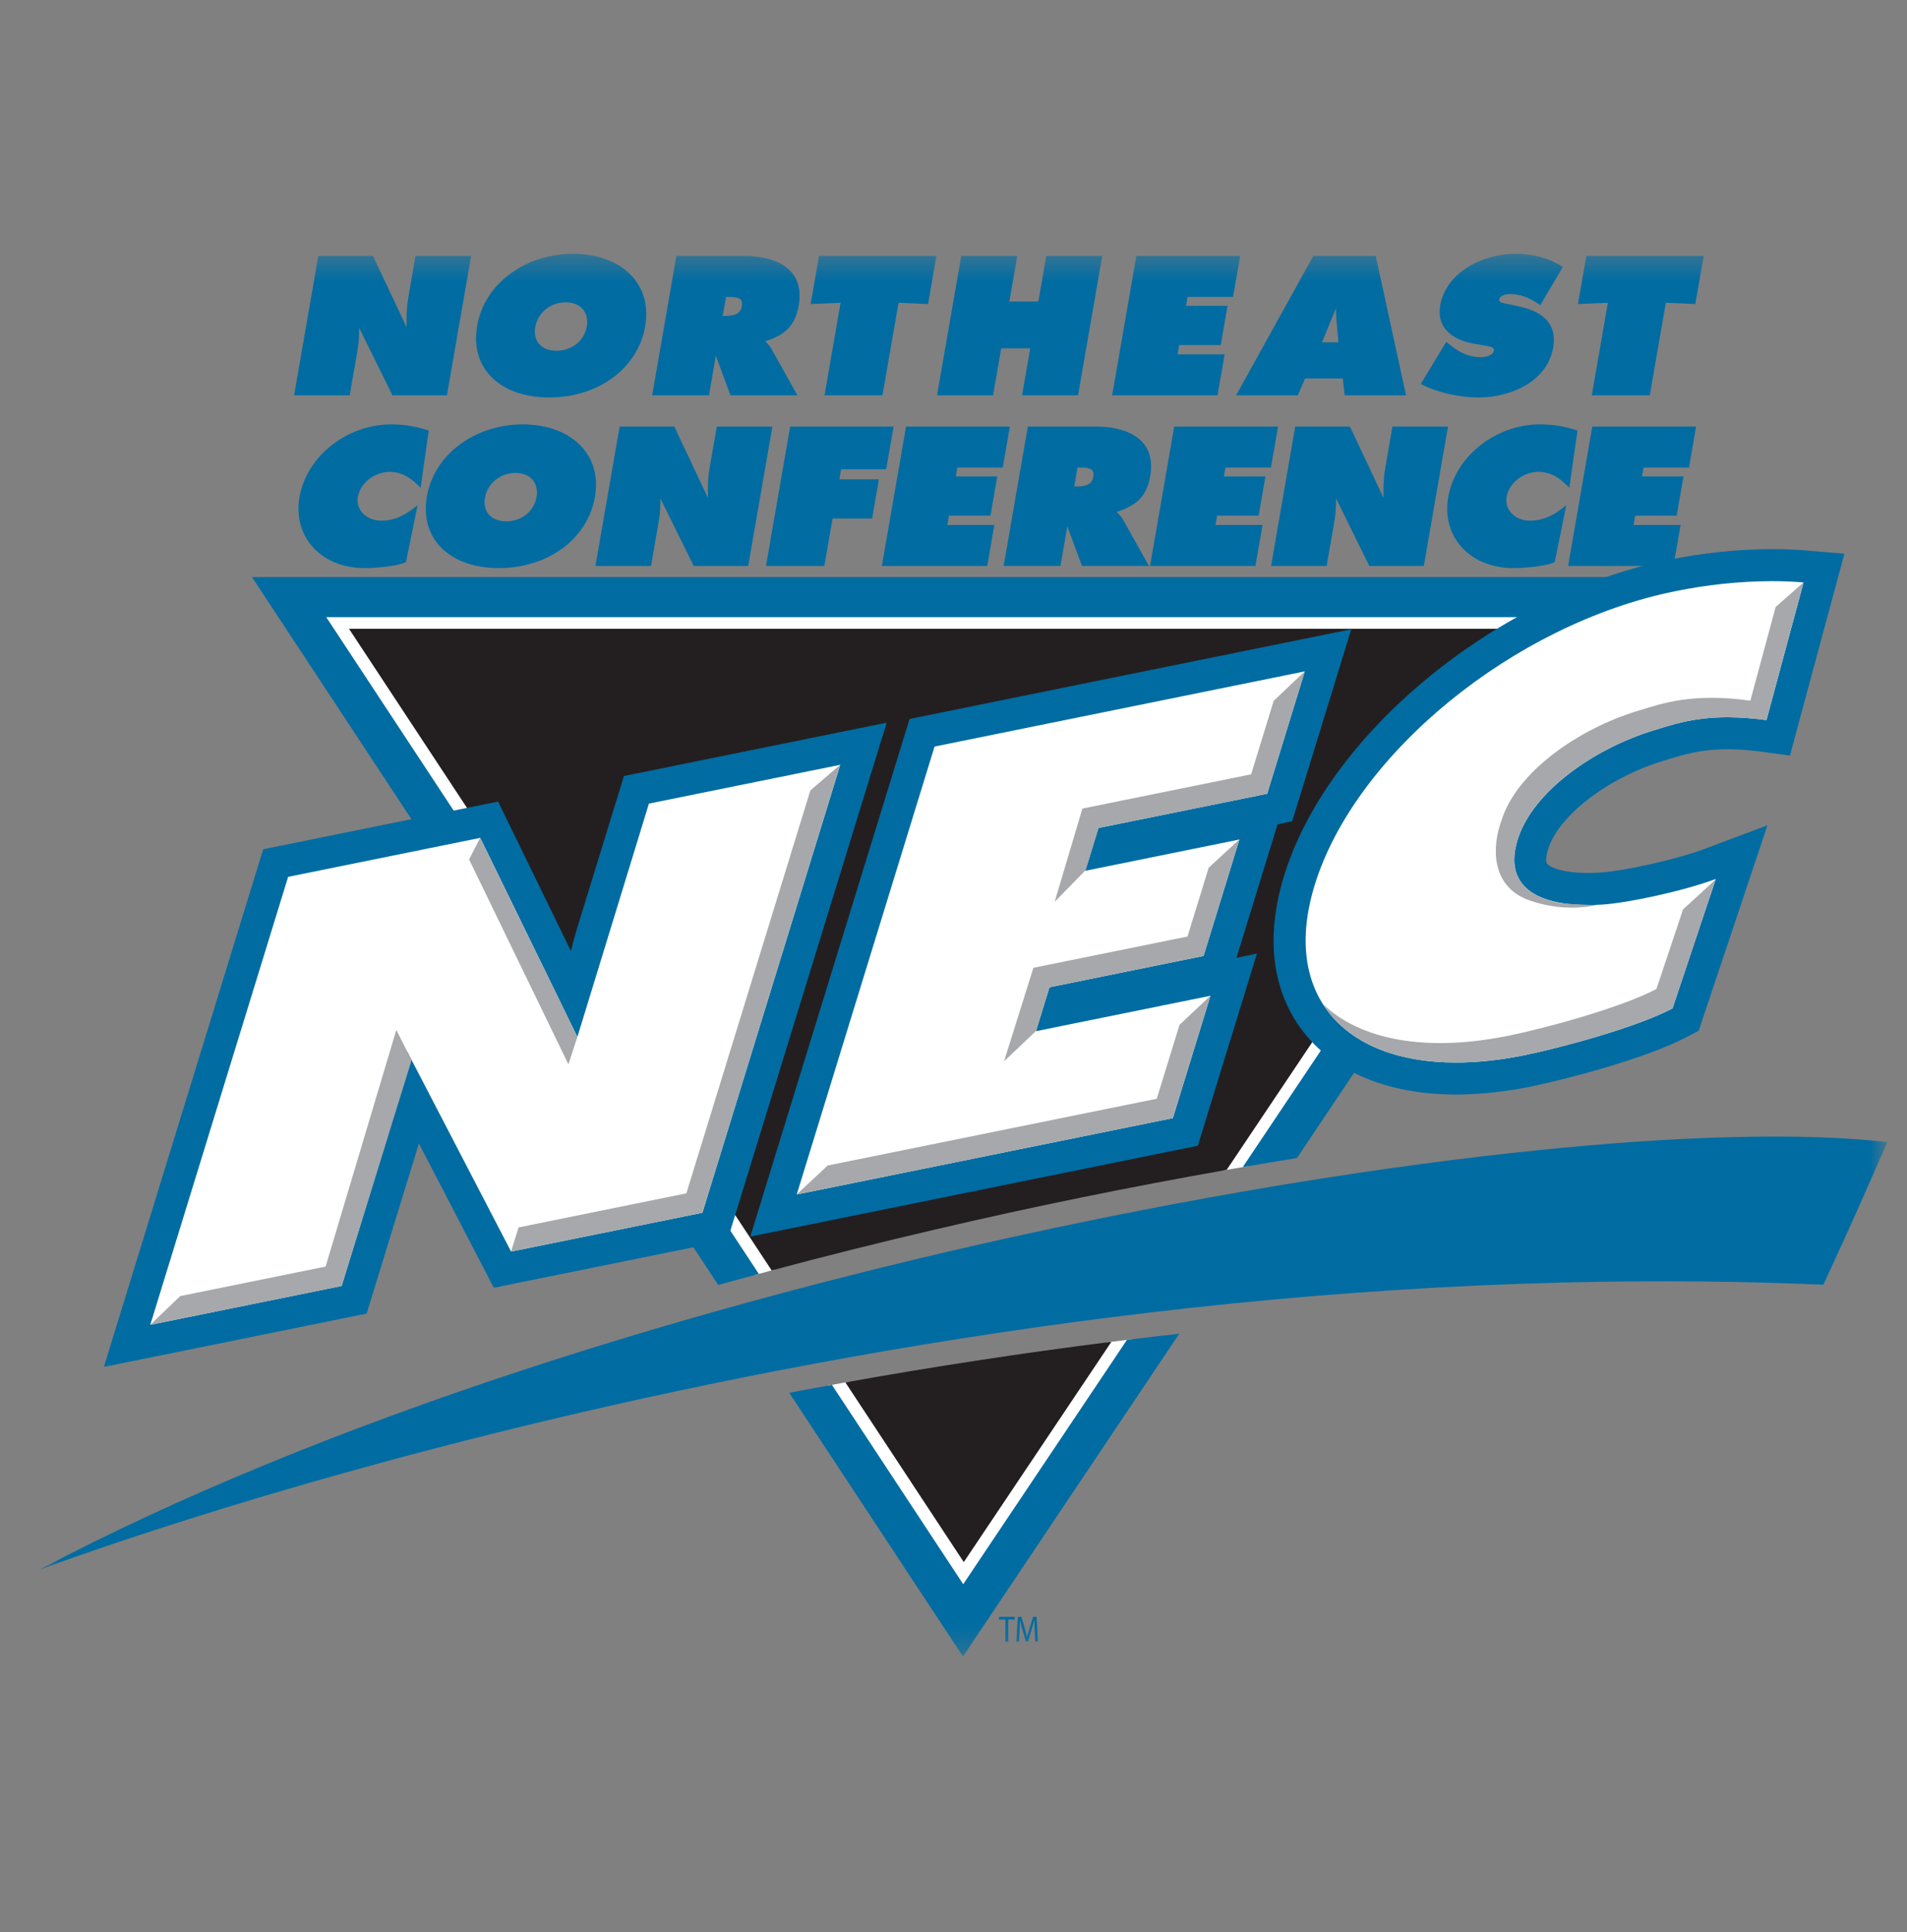
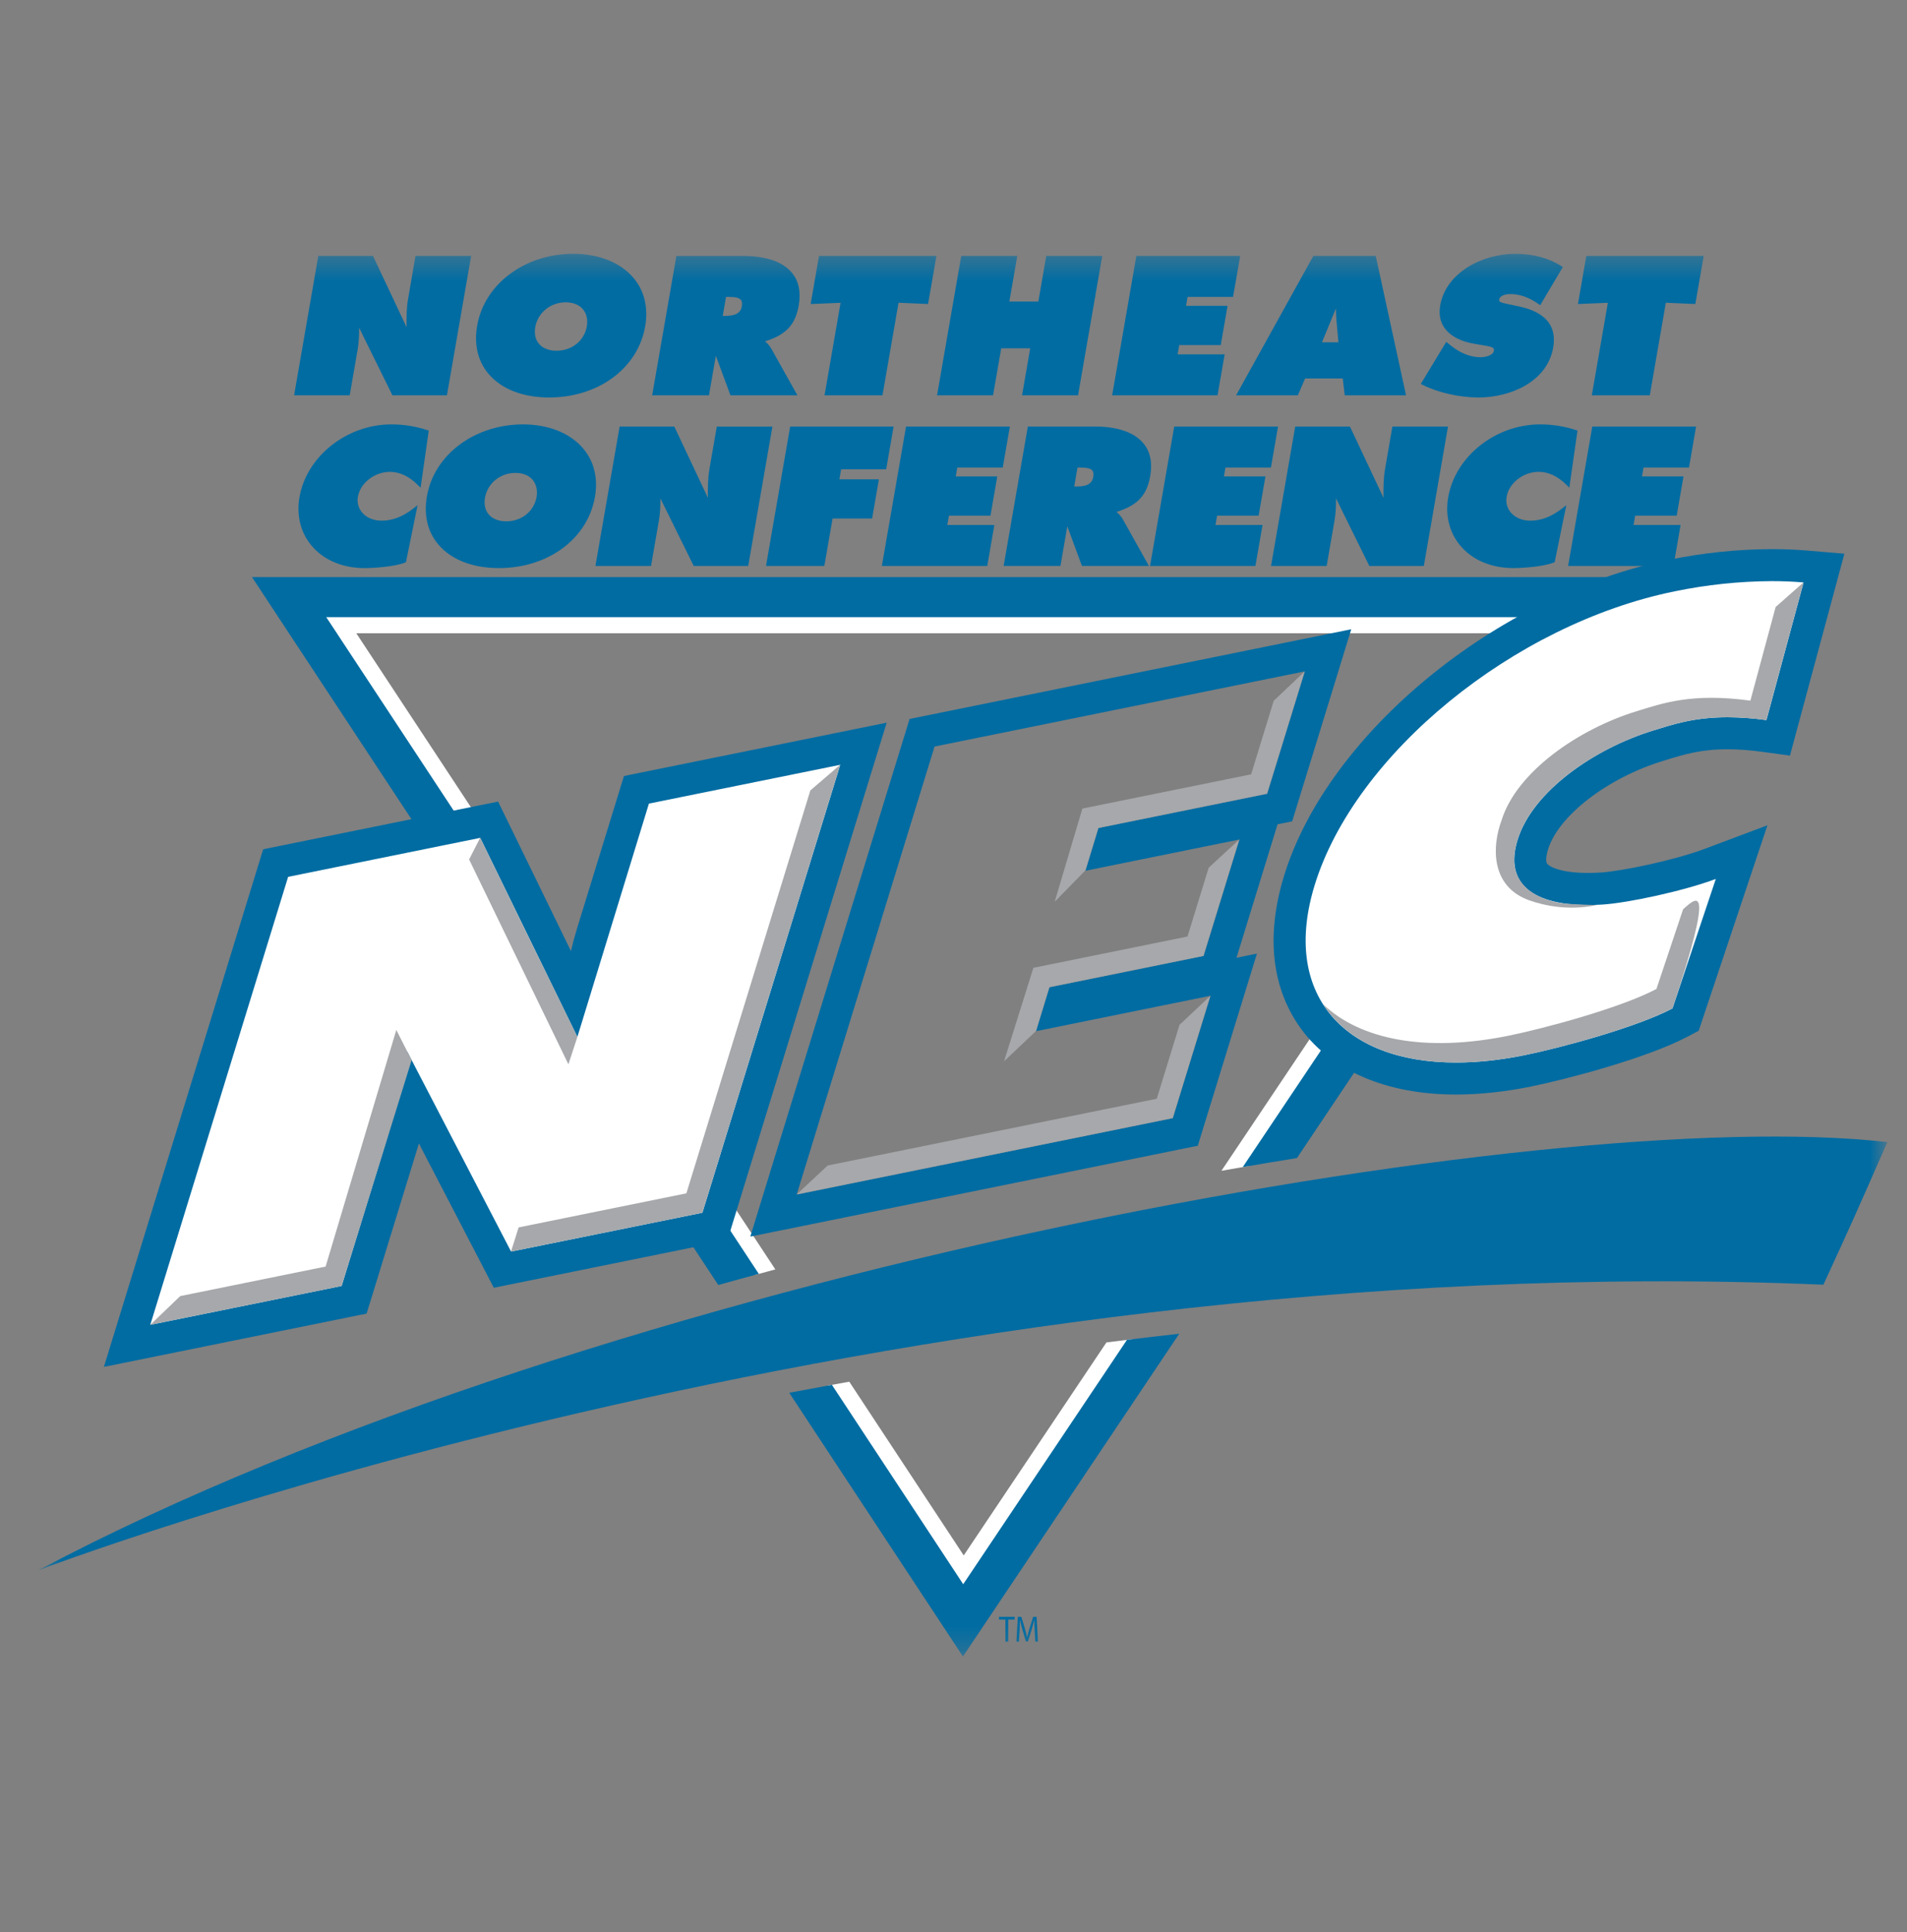
<svg xmlns="http://www.w3.org/2000/svg" width="78" height="79" viewBox="0 0 78 79" fill="none">
  <rect x="0" y="0" width="78" height="79" fill="#808080" stroke="none" />
  <mask id="mask0_11265_47216" style="mask-type:luminance" maskUnits="userSpaceOnUse" x="1" y="10" width="77" height="58">
    <path d="M1.56 10.377H77.196V67.733H1.56V10.377Z" fill="white" />
  </mask>
  <g mask="url(#mask0_11265_47216)">
    <path d="M31.713 51.906L14.574 25.894H64.693L49.959 47.873C50.332 47.807 50.703 47.742 51.074 47.679L65.543 26.095L66.227 25.075H13.056L30.881 52.13C31.157 52.055 31.434 51.98 31.713 51.906ZM45.255 54.891L39.418 63.6L34.737 56.497C34.444 56.549 34.153 56.603 33.862 56.655L38.87 64.255L39.411 65.078L46.33 54.757C45.97 54.8 45.612 54.845 45.255 54.891Z" fill="white" />
  </g>
  <mask id="mask1_11265_47216" style="mask-type:luminance" maskUnits="userSpaceOnUse" x="1" y="10" width="77" height="58">
    <path d="M1.56 10.377H77.196V67.733H1.56V10.377Z" fill="white" />
  </mask>
  <g mask="url(#mask1_11265_47216)">
-     <path d="M38.281 50.267C42.221 49.346 46.187 48.536 50.173 47.836L65.005 25.711H14.275L31.562 51.947C33.792 51.351 36.032 50.791 38.281 50.267ZM34.578 56.526L39.42 63.874L45.459 54.865C41.818 55.324 38.19 55.878 34.578 56.526Z" fill="#231F20" />
-   </g>
+     </g>
  <mask id="mask2_11265_47216" style="mask-type:luminance" maskUnits="userSpaceOnUse" x="1" y="10" width="77" height="58">
    <path d="M1.56 10.377H77.196V67.733H1.56V10.377Z" fill="white" />
  </mask>
  <g mask="url(#mask2_11265_47216)">
    <path d="M46.095 54.786L39.808 64.165L39.397 64.778L38.992 64.162L34.027 56.626C33.438 56.733 32.855 56.841 32.281 56.95L37.627 65.064L38.034 65.68L39.387 67.733L40.755 65.691L41.166 65.078L48.233 54.536C47.514 54.615 46.802 54.7 46.095 54.786ZM12.482 26.899L29.378 52.542C29.93 52.389 30.483 52.237 31.036 52.087L13.846 25.996L13.344 25.235H65.905L65.392 26L50.831 47.721C51.575 47.593 52.314 47.471 53.047 47.353L66.749 26.913L67.261 26.148L68.971 23.598H10.307L11.979 26.137L12.482 26.899ZM14.628 14.298C14.675 14.002 14.695 13.701 14.688 13.401L16.052 16.166H18.28L19.27 10.465H16.995L16.696 12.193C16.626 12.589 16.624 12.989 16.63 13.379L15.256 10.465H13.019L12.029 16.166H14.303L14.628 14.298ZM22.46 16.253C24.477 16.253 26.093 15.057 26.389 13.344C26.522 12.579 26.358 11.895 25.912 11.364C25.385 10.737 24.488 10.377 23.451 10.377C21.468 10.377 19.812 11.613 19.517 13.316C19.384 14.084 19.542 14.764 19.977 15.281C20.504 15.909 21.386 16.253 22.46 16.253ZM24.002 13.345C23.901 13.932 23.391 14.342 22.763 14.342C22.454 14.342 22.198 14.241 22.044 14.058C21.898 13.884 21.846 13.648 21.894 13.373C21.996 12.787 22.518 12.362 23.136 12.362C23.442 12.362 23.686 12.46 23.843 12.647C23.994 12.826 24.05 13.074 24.002 13.345ZM29.279 14.546L29.878 16.166H32.617L31.541 14.244C31.476 14.134 31.391 14.037 31.291 13.958C32.155 13.687 32.532 13.28 32.67 12.486C32.765 11.935 32.669 11.485 32.385 11.145C32.011 10.701 31.324 10.466 30.397 10.466H27.665L26.675 16.166H28.998L29.279 14.546ZM29.797 12.141C29.997 12.141 30.214 12.155 30.301 12.26C30.349 12.317 30.362 12.402 30.342 12.523C30.285 12.85 30.011 12.918 29.618 12.918H29.561L29.696 12.141H29.797ZM33.725 16.166H36.095L36.752 12.379L37.959 12.431L38.301 10.465H33.499L33.158 12.432L34.381 12.381L33.725 16.166ZM40.952 14.242H42.138L41.804 16.166H44.094L45.083 10.465H42.794L42.47 12.331H41.284L41.608 10.465H39.317L38.327 16.166H40.617L40.952 14.242ZM50.091 14.489H48.167L48.233 14.11H49.931L50.209 12.506H48.512L48.575 12.141H50.434L50.725 10.465H46.479L45.489 16.166H49.799L50.091 14.489ZM53.084 16.166L53.381 15.475H54.921L55.002 16.166H57.51L56.27 10.465H53.718L50.558 16.166H53.084ZM54.643 12.608C54.644 12.775 54.649 12.943 54.665 13.11L54.744 13.997H54.071L54.643 12.608ZM60.562 14.607C60.144 14.607 59.728 14.443 59.326 14.118L59.155 13.978L58.113 15.699L58.192 15.739C58.825 16.057 59.7 16.253 60.474 16.253C61.774 16.253 63.285 15.614 63.529 14.21C63.682 13.324 63.212 12.759 62.131 12.53L61.593 12.416C61.394 12.375 61.303 12.339 61.319 12.25C61.349 12.072 61.613 12.024 61.764 12.024C62.159 12.024 62.528 12.153 62.924 12.428L62.997 12.479L63.924 10.917L63.856 10.874C63.311 10.54 62.695 10.378 61.973 10.378C60.664 10.378 59.145 11.12 58.906 12.494C58.845 12.848 58.904 13.156 59.085 13.412C59.317 13.74 59.739 13.963 60.302 14.057L60.791 14.141C60.903 14.161 61.043 14.185 61.088 14.25C61.094 14.259 61.113 14.284 61.102 14.344C61.07 14.535 60.754 14.607 60.562 14.607ZM65.108 16.166H67.479L68.136 12.379L69.343 12.431L69.684 10.465H64.883L64.541 12.432L65.765 12.381L65.108 16.166ZM17.471 17.585C16.997 17.43 16.502 17.352 16.004 17.353C14.187 17.353 12.538 18.66 12.249 20.328C12.119 21.073 12.294 21.777 12.742 22.309C13.24 22.903 14.015 23.23 14.924 23.23C15.263 23.23 16.145 23.174 16.563 23.004L16.604 22.987L17.08 20.658L16.906 20.792C16.467 21.132 16.053 21.29 15.604 21.29C15.277 21.29 14.987 21.167 14.808 20.953C14.733 20.865 14.679 20.761 14.65 20.649C14.621 20.537 14.618 20.42 14.64 20.307C14.738 19.748 15.323 19.294 15.946 19.294C16.348 19.294 16.732 19.474 17.087 19.829L17.203 19.944L17.537 17.607L17.471 17.585ZM23.855 18.34C23.329 17.713 22.432 17.353 21.396 17.353C19.412 17.353 17.758 18.589 17.462 20.291C17.328 21.059 17.488 21.739 17.922 22.257C18.449 22.884 19.33 23.229 20.404 23.229C22.421 23.229 24.037 22.032 24.334 20.319C24.466 19.555 24.301 18.87 23.855 18.34ZM19.838 20.349C19.94 19.762 20.462 19.337 21.079 19.337C21.386 19.337 21.63 19.435 21.787 19.622C21.937 19.801 21.993 20.049 21.947 20.321C21.845 20.907 21.335 21.317 20.707 21.317C20.397 21.317 20.142 21.216 19.988 21.033C19.843 20.86 19.79 20.624 19.838 20.349ZM29.319 17.441L29.019 19.168C28.95 19.565 28.948 19.965 28.954 20.354L27.58 17.441H25.344L24.354 23.142H26.628L26.952 21.275C27.004 20.978 27.013 20.695 27.011 20.378L28.375 23.142H30.603L31.593 17.442H29.319V17.441ZM34.403 19.191H36.246L36.55 17.441H32.319L31.331 23.142H33.717L34.054 21.202H35.671L35.949 19.599H34.332L34.403 19.191ZM41.014 19.118L41.306 17.441H37.059L36.07 23.142H40.381L40.671 21.465H38.748L38.814 21.085H40.512L40.79 19.482H39.092L39.155 19.118H41.014ZM45.668 20.933C46.532 20.662 46.909 20.255 47.047 19.461C47.142 18.91 47.047 18.459 46.761 18.12C46.388 17.675 45.7 17.44 44.773 17.44H42.041L41.051 23.141H43.374L43.655 21.521L44.254 23.141H46.993L45.917 21.219C45.852 21.109 45.767 21.013 45.668 20.933ZM44.072 19.118H44.172C44.373 19.118 44.59 19.132 44.677 19.237C44.724 19.293 44.738 19.38 44.717 19.499C44.66 19.827 44.386 19.894 43.993 19.894H43.938L44.072 19.118ZM51.983 19.118L52.274 17.441H48.028L47.039 23.142H51.349L51.64 21.465H49.716L49.782 21.085H51.48L51.759 19.482H50.06L50.124 19.118H51.983ZM56.952 17.441L56.653 19.168C56.584 19.565 56.582 19.965 56.588 20.355L55.215 17.441H52.977L51.988 23.142H54.262L54.586 21.275C54.637 20.98 54.647 20.688 54.645 20.377L56.009 23.142H58.237L59.226 17.441H56.952ZM62.932 19.293C63.334 19.293 63.718 19.473 64.073 19.828L64.188 19.942L64.523 17.606L64.458 17.585C63.984 17.43 63.489 17.352 62.991 17.353C61.173 17.353 59.525 18.66 59.235 20.328C59.105 21.073 59.281 21.777 59.728 22.309C60.225 22.902 61.001 23.229 61.91 23.229C62.249 23.229 63.131 23.173 63.548 23.003L63.589 22.987L64.066 20.657L63.892 20.792C63.452 21.131 63.038 21.29 62.589 21.29C62.262 21.29 61.972 21.167 61.793 20.953C61.718 20.864 61.665 20.76 61.636 20.648C61.607 20.536 61.603 20.419 61.626 20.306C61.723 19.748 62.309 19.293 62.932 19.293ZM64.139 23.142H68.449L68.739 21.465H66.816L66.883 21.085H68.58L68.858 19.482H67.161L67.224 19.118H69.083L69.373 17.441H65.128L64.139 23.142Z" fill="#006CA2" />
  </g>
  <mask id="mask3_11265_47216" style="mask-type:luminance" maskUnits="userSpaceOnUse" x="1" y="10" width="77" height="58">
    <path d="M1.56 10.377H77.196V67.733H1.56V10.377Z" fill="white" />
  </mask>
  <g mask="url(#mask3_11265_47216)">
    <path d="M1.56 64.211C24.705 51.964 63.354 45.108 77.196 46.701C75.779 49.924 75.779 49.924 74.58 52.531C36.397 50.894 1.56 64.211 1.56 64.211Z" fill="#006CA2" />
  </g>
  <mask id="mask4_11265_47216" style="mask-type:luminance" maskUnits="userSpaceOnUse" x="1" y="10" width="77" height="58">
    <path d="M1.56 10.377H77.196V67.733H1.56V10.377Z" fill="white" />
  </mask>
  <g mask="url(#mask4_11265_47216)">
    <path d="M11.277 35.29L20.008 33.519L23.646 40.982C23.763 40.064 23.93 39.125 24.228 38.157L26.032 32.295L35.318 30.411L29.242 50.153L20.552 51.916L16.875 44.837C16.777 45.51 16.628 46.174 16.431 46.824L14.485 53.147L5.199 55.032L11.277 35.29Z" fill="white" />
  </g>
  <mask id="mask5_11265_47216" style="mask-type:luminance" maskUnits="userSpaceOnUse" x="1" y="10" width="77" height="58">
    <path d="M1.56 10.377H77.196V67.733H1.56V10.377Z" fill="white" />
  </mask>
  <g mask="url(#mask5_11265_47216)">
    <path d="M34.368 31.272L28.73 49.588L20.904 51.176L16.666 43.017L16.427 43.066C16.306 44.274 16.179 45.416 15.805 46.631L13.974 52.582L6.147 54.171L11.785 35.854L19.642 34.26L23.616 42.4L26.542 32.859L34.368 31.272ZM36.267 29.55L34.109 29.988L26.282 31.576L25.521 31.731L25.292 32.474L23.602 37.964C23.506 38.276 23.424 38.582 23.352 38.887L20.817 33.687L20.373 32.777L19.382 32.977L11.525 34.572L10.764 34.726L10.536 35.47L4.898 53.785L4.249 55.892L6.407 55.455L14.234 53.866L14.995 53.712L15.224 52.969L17.055 47.017C17.083 46.93 17.108 46.843 17.133 46.755L19.744 51.782L20.198 52.656L21.164 52.46L28.99 50.872L29.752 50.718L29.98 49.974L35.618 31.658L36.267 29.55Z" fill="#006CA2" />
  </g>
  <mask id="mask6_11265_47216" style="mask-type:luminance" maskUnits="userSpaceOnUse" x="1" y="10" width="77" height="58">
    <path d="M1.56 10.377H77.196V67.733H1.56V10.377Z" fill="white" />
  </mask>
  <g mask="url(#mask6_11265_47216)">
    <path d="M23.616 42.4L19.639 34.261L19.187 35.142L23.249 43.519L23.616 42.4ZM13.318 51.789L7.372 52.996L6.146 54.172L13.972 52.583L16.837 43.347L16.21 42.115L13.318 51.789ZM33.145 32.32L28.074 48.795L21.213 50.188L20.901 51.176L28.728 49.588L34.365 31.272L33.145 32.32Z" fill="#A6A8AB" />
  </g>
  <mask id="mask7_11265_47216" style="mask-type:luminance" maskUnits="userSpaceOnUse" x="1" y="10" width="77" height="58">
-     <path d="M1.56 10.377H77.196V67.733H1.56V10.377Z" fill="white" />
-   </mask>
+     </mask>
  <g mask="url(#mask7_11265_47216)">
    <path d="M37.715 29.961L54.319 26.591L52.34 33.022L45.44 34.421L45.34 34.745L51.643 33.466L49.739 39.653L43.436 40.932L43.322 41.304L50.461 39.855L48.481 46.285L31.638 49.704L37.715 29.961Z" fill="white" />
  </g>
  <mask id="mask8_11265_47216" style="mask-type:luminance" maskUnits="userSpaceOnUse" x="1" y="10" width="77" height="58">
    <path d="M1.56 10.377H77.196V67.733H1.56V10.377Z" fill="white" />
  </mask>
  <g mask="url(#mask8_11265_47216)">
    <path d="M53.369 27.452L51.829 32.456L44.929 33.856L44.391 35.606L50.694 34.327L49.228 39.088L42.925 40.368L42.372 42.165L49.511 40.716L47.971 45.72L32.587 48.842L38.225 30.526L53.369 27.452ZM55.268 25.73L53.109 26.169L37.965 29.243L37.204 29.398L36.975 30.141L31.337 48.456L30.689 50.563L32.847 50.126L48.231 47.003L48.992 46.849L49.221 46.105L50.762 41.1L51.411 38.992L50.575 39.163L51.945 34.711L52.255 33.705L52.852 33.584L53.081 32.841L54.622 27.836L55.268 25.73Z" fill="#006CA2" />
  </g>
  <mask id="mask9_11265_47216" style="mask-type:luminance" maskUnits="userSpaceOnUse" x="1" y="10" width="77" height="58">
    <path d="M1.56 10.377H77.196V67.733H1.56V10.377Z" fill="white" />
  </mask>
  <g mask="url(#mask9_11265_47216)">
    <path d="M48.244 41.906L47.314 44.927L33.854 47.657L32.584 48.842L47.967 45.72L49.508 40.716L48.244 41.906ZM52.098 28.655L51.173 31.662L44.272 33.062L43.138 36.874L44.401 35.584L44.926 33.857L51.826 32.456L53.367 27.452L52.098 28.655ZM49.438 35.479L48.571 38.294L42.268 39.573L41.068 43.395L42.378 42.154L42.922 40.367L49.225 39.088L50.691 34.326L49.438 35.479Z" fill="#A6A8AB" />
  </g>
  <mask id="mask10_11265_47216" style="mask-type:luminance" maskUnits="userSpaceOnUse" x="1" y="10" width="77" height="58">
    <path d="M1.56 10.377H77.196V67.733H1.56V10.377Z" fill="white" />
  </mask>
  <g mask="url(#mask10_11265_47216)">
    <path d="M59.552 44.1C56.956 44.1 54.895 43.244 53.75 41.691C52.663 40.216 52.455 38.245 53.148 35.992C54.873 30.39 61.561 24.919 68.373 23.536C69.774 23.252 71.153 23.107 72.47 23.107C72.935 23.107 73.389 23.125 73.822 23.162L74.603 23.229L72.73 30.17L72.16 30.092C71.625 30.019 71.119 29.982 70.656 29.982C69.468 29.982 68.72 30.213 67.995 30.437L67.809 30.494C65.686 31.143 63.246 32.739 62.694 34.535C62.537 35.044 62.557 35.436 62.752 35.701C63.055 36.113 63.856 36.349 64.946 36.349C65.125 36.349 65.309 36.343 65.499 36.331C66.453 36.272 68.693 35.796 69.948 35.325L71.234 34.842L68.942 41.688L68.71 41.811C67.074 42.675 63.751 43.528 62.486 43.784C61.461 43.994 60.473 44.1 59.552 44.1Z" fill="white" />
  </g>
  <mask id="mask11_11265_47216" style="mask-type:luminance" maskUnits="userSpaceOnUse" x="1" y="10" width="77" height="58">
    <path d="M1.56 10.377H77.196V67.733H1.56V10.377Z" fill="white" />
  </mask>
  <g mask="url(#mask11_11265_47216)">
    <path d="M72.471 23.762C72.918 23.762 73.352 23.78 73.769 23.816L72.251 29.444C71.723 29.369 71.191 29.331 70.657 29.328C69.263 29.328 68.396 29.632 67.621 29.869C65.231 30.599 62.684 32.351 62.071 34.343C61.501 36.195 62.801 37.006 64.948 37.006C65.139 37.006 65.337 37 65.541 36.987C66.583 36.922 68.872 36.431 70.18 35.94L68.408 41.234C66.936 42.011 63.822 42.848 62.358 43.145C61.355 43.349 60.416 43.446 59.554 43.446C54.889 43.446 52.417 40.595 53.774 36.187C55.419 30.843 61.902 25.519 68.504 24.178C69.809 23.909 71.138 23.769 72.471 23.762ZM72.471 22.453C71.052 22.459 69.636 22.607 68.245 22.894C61.218 24.321 54.313 29.989 52.524 35.8C51.568 38.907 52.377 40.93 53.224 42.08C54.495 43.805 56.743 44.755 59.554 44.755C60.517 44.755 61.548 44.645 62.618 44.428C63.965 44.155 67.302 43.297 69.017 42.391L69.481 42.147L69.647 41.649L71.418 36.355L72.292 33.745L69.719 34.712C68.514 35.164 66.37 35.621 65.46 35.678C65.283 35.689 65.11 35.694 64.948 35.694C63.85 35.694 63.377 35.444 63.279 35.312C63.233 35.251 63.217 35.06 63.32 34.727C63.741 33.358 65.754 31.807 68.002 31.12L68.189 31.062C68.867 30.853 69.568 30.637 70.657 30.637C71.091 30.637 71.568 30.672 72.073 30.741L73.213 30.896L73.512 29.784L75.031 24.156L75.439 22.641L73.878 22.509C73.41 22.471 72.941 22.452 72.471 22.453Z" fill="#006CA2" />
  </g>
  <mask id="mask12_11265_47216" style="mask-type:luminance" maskUnits="userSpaceOnUse" x="1" y="10" width="77" height="58">
    <path d="M1.56 10.377H77.196V67.733H1.56V10.377Z" fill="white" />
  </mask>
  <g mask="url(#mask12_11265_47216)">
-     <path d="M72.627 24.82L71.594 28.649C69.197 28.322 67.997 28.759 66.965 29.074C64.573 29.804 62.028 31.556 61.415 33.548C61.032 34.574 60.941 36.25 62.564 36.819C63.16 37.027 64.158 37.251 65.317 37.007C64.966 37 64.086 36.971 63.817 36.923C61.808 36.566 61.935 35.201 61.935 35.145C61.935 34.903 61.978 34.637 62.068 34.343C62.681 32.352 65.227 30.6 67.618 29.869C68.65 29.553 69.85 29.116 72.247 29.444L73.765 23.815C73.73 23.844 73.118 24.386 72.627 24.82ZM68.842 37.181L67.751 40.439C66.28 41.216 63.166 42.053 61.702 42.35C58.278 43.045 55.613 42.502 54.11 41.056C55.398 43.084 58.363 43.954 62.356 43.144C63.82 42.847 66.934 42.009 68.406 41.233L70.178 35.939C70.153 35.989 69.423 36.654 68.842 37.181Z" fill="#A6A8AB" />
+     <path d="M72.627 24.82L71.594 28.649C69.197 28.322 67.997 28.759 66.965 29.074C64.573 29.804 62.028 31.556 61.415 33.548C61.032 34.574 60.941 36.25 62.564 36.819C63.16 37.027 64.158 37.251 65.317 37.007C64.966 37 64.086 36.971 63.817 36.923C61.808 36.566 61.935 35.201 61.935 35.145C61.935 34.903 61.978 34.637 62.068 34.343C62.681 32.352 65.227 30.6 67.618 29.869C68.65 29.553 69.85 29.116 72.247 29.444L73.765 23.815C73.73 23.844 73.118 24.386 72.627 24.82ZM68.842 37.181L67.751 40.439C66.28 41.216 63.166 42.053 61.702 42.35C58.278 43.045 55.613 42.502 54.11 41.056C55.398 43.084 58.363 43.954 62.356 43.144C63.82 42.847 66.934 42.009 68.406 41.233C70.153 35.989 69.423 36.654 68.842 37.181Z" fill="#A6A8AB" />
  </g>
  <mask id="mask13_11265_47216" style="mask-type:luminance" maskUnits="userSpaceOnUse" x="1" y="10" width="77" height="58">
    <path d="M1.56 10.377H77.196V67.733H1.56V10.377Z" fill="white" />
  </mask>
  <g mask="url(#mask13_11265_47216)">
    <path d="M41.124 66.222H40.862V66.111H41.501V66.222H41.237V67.126H41.124V66.222ZM42.322 66.68C42.316 66.538 42.308 66.367 42.308 66.242H42.306C42.276 66.359 42.24 66.487 42.197 66.628L42.045 67.12H41.96L41.819 66.636C41.781 66.506 41.748 66.374 41.721 66.242H41.718C41.715 66.368 41.709 66.537 41.702 66.691L41.679 67.126H41.572L41.633 66.111H41.775L41.922 66.602C41.958 66.727 41.986 66.838 42.009 66.943H42.011C42.035 66.841 42.065 66.729 42.104 66.602L42.258 66.111H42.4L42.453 67.126H42.343L42.322 66.68Z" fill="#006CA2" />
  </g>
</svg>